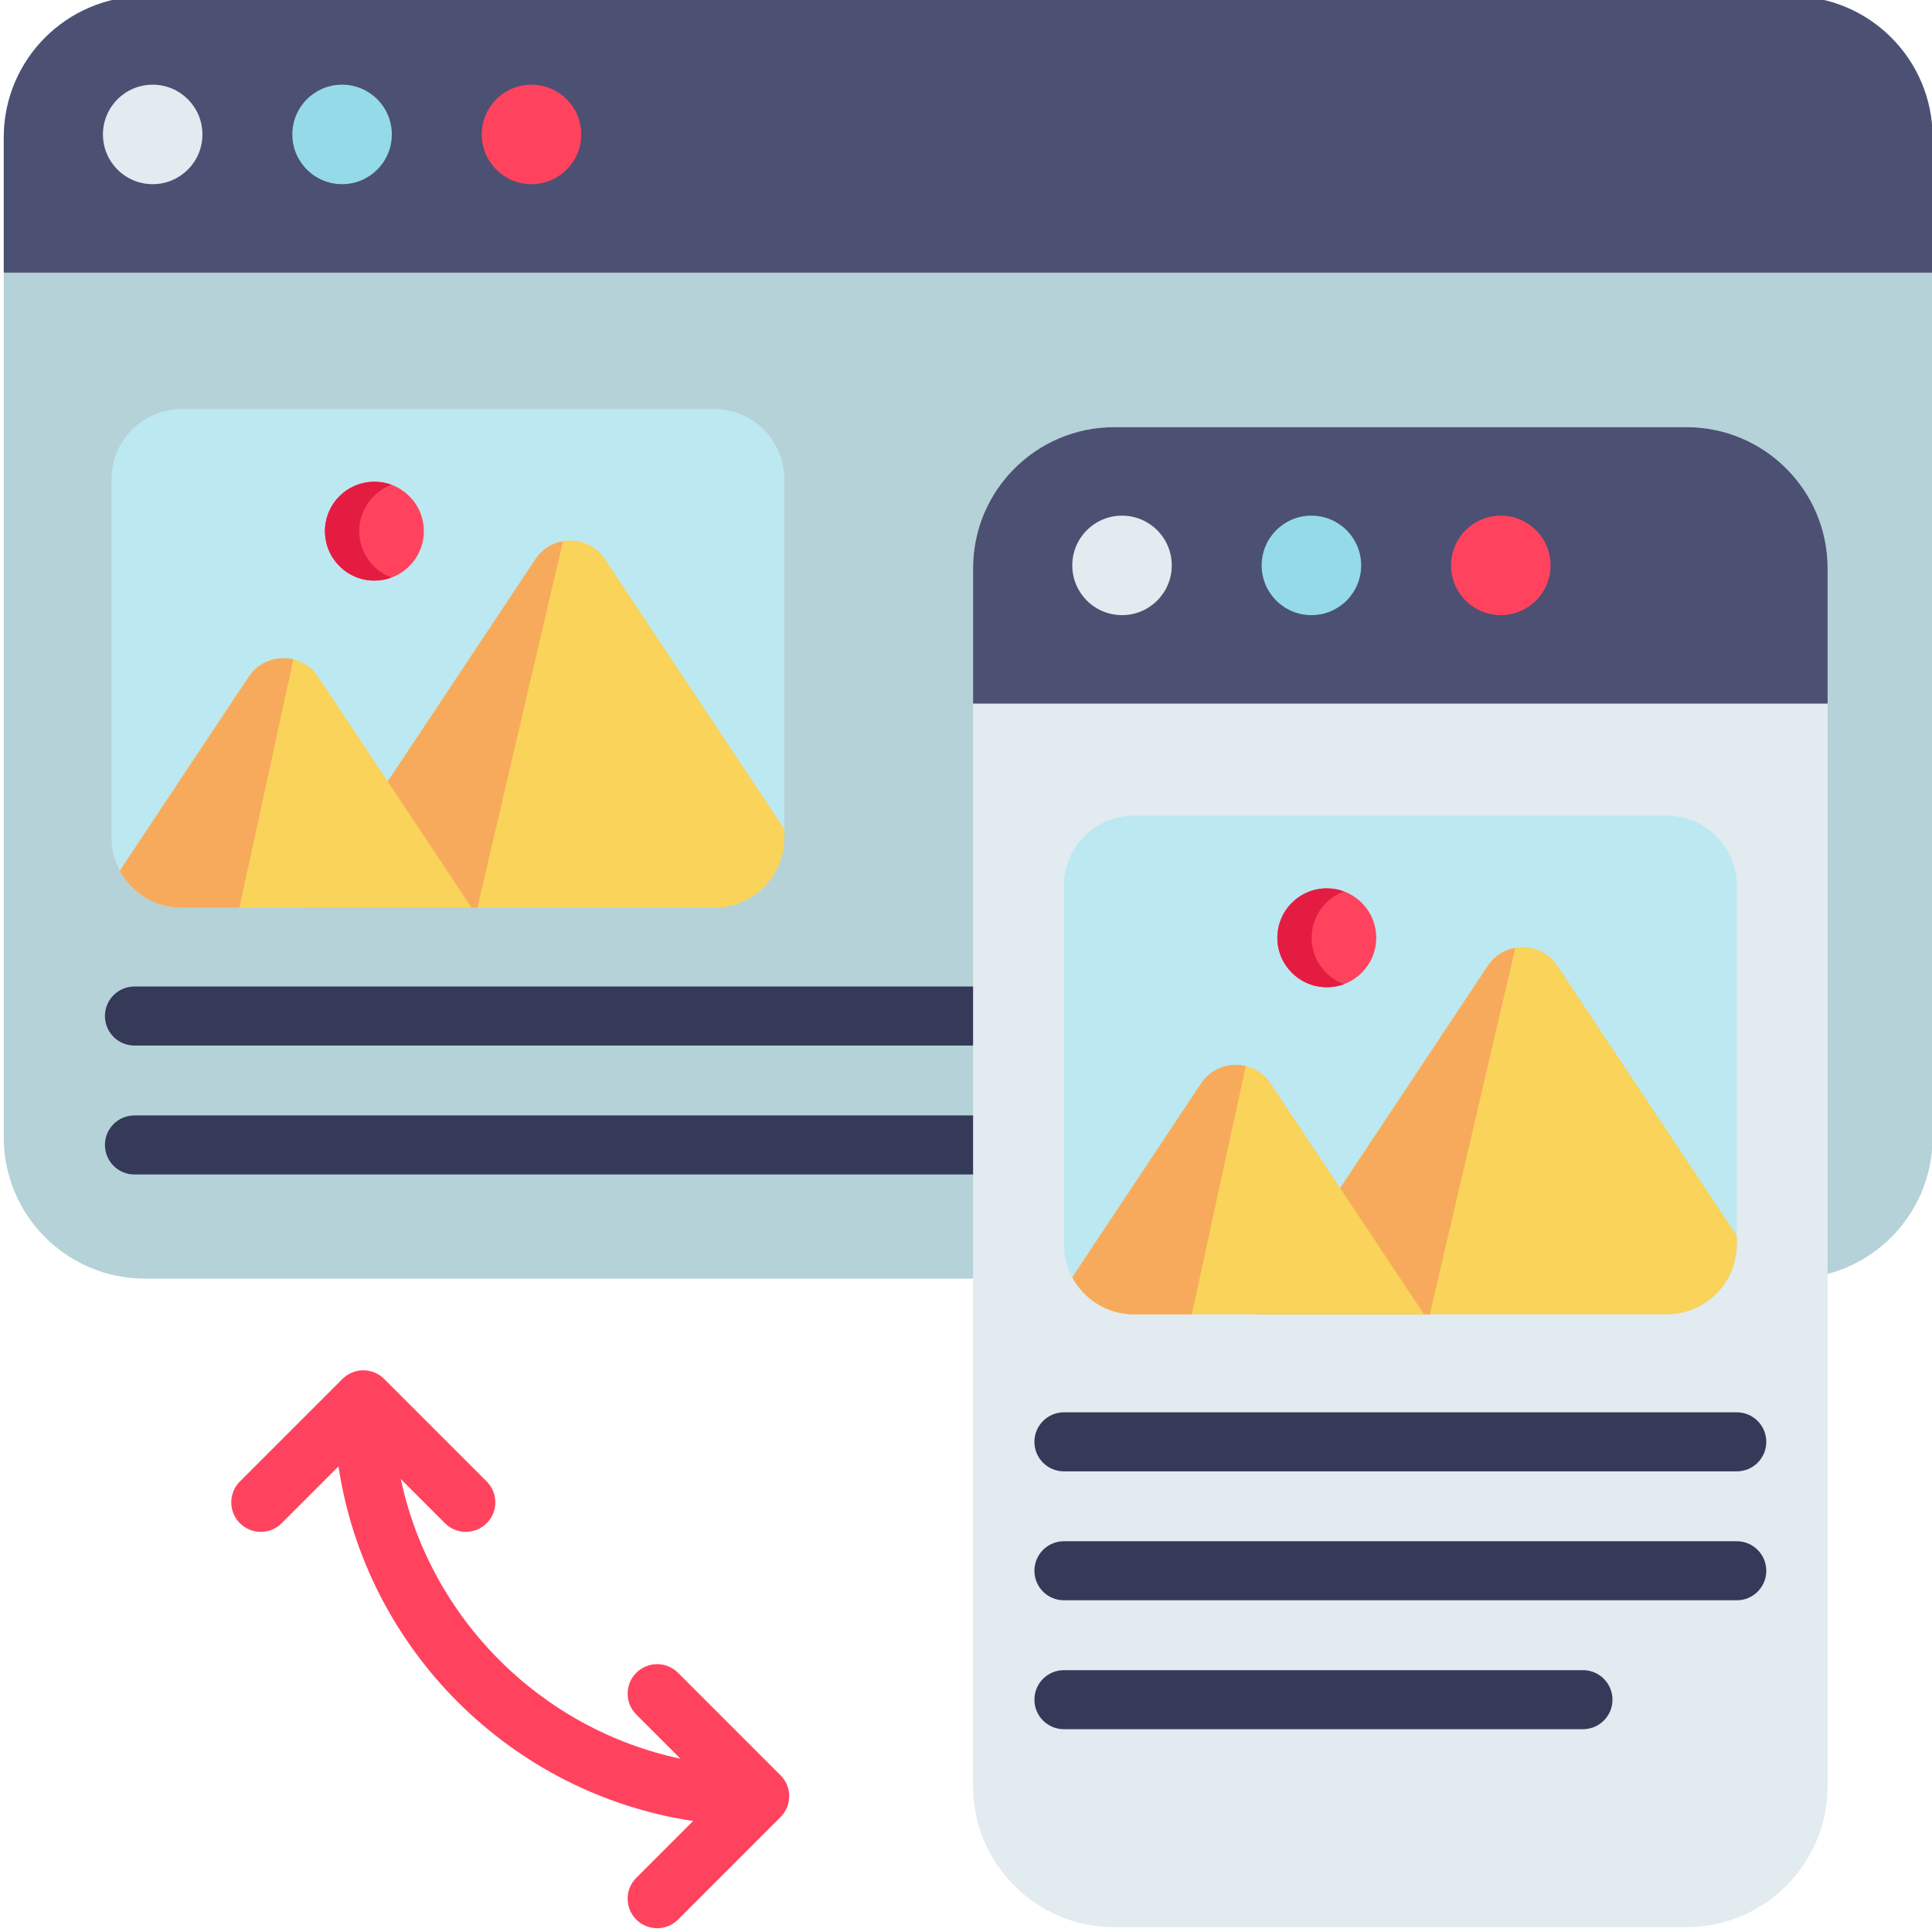
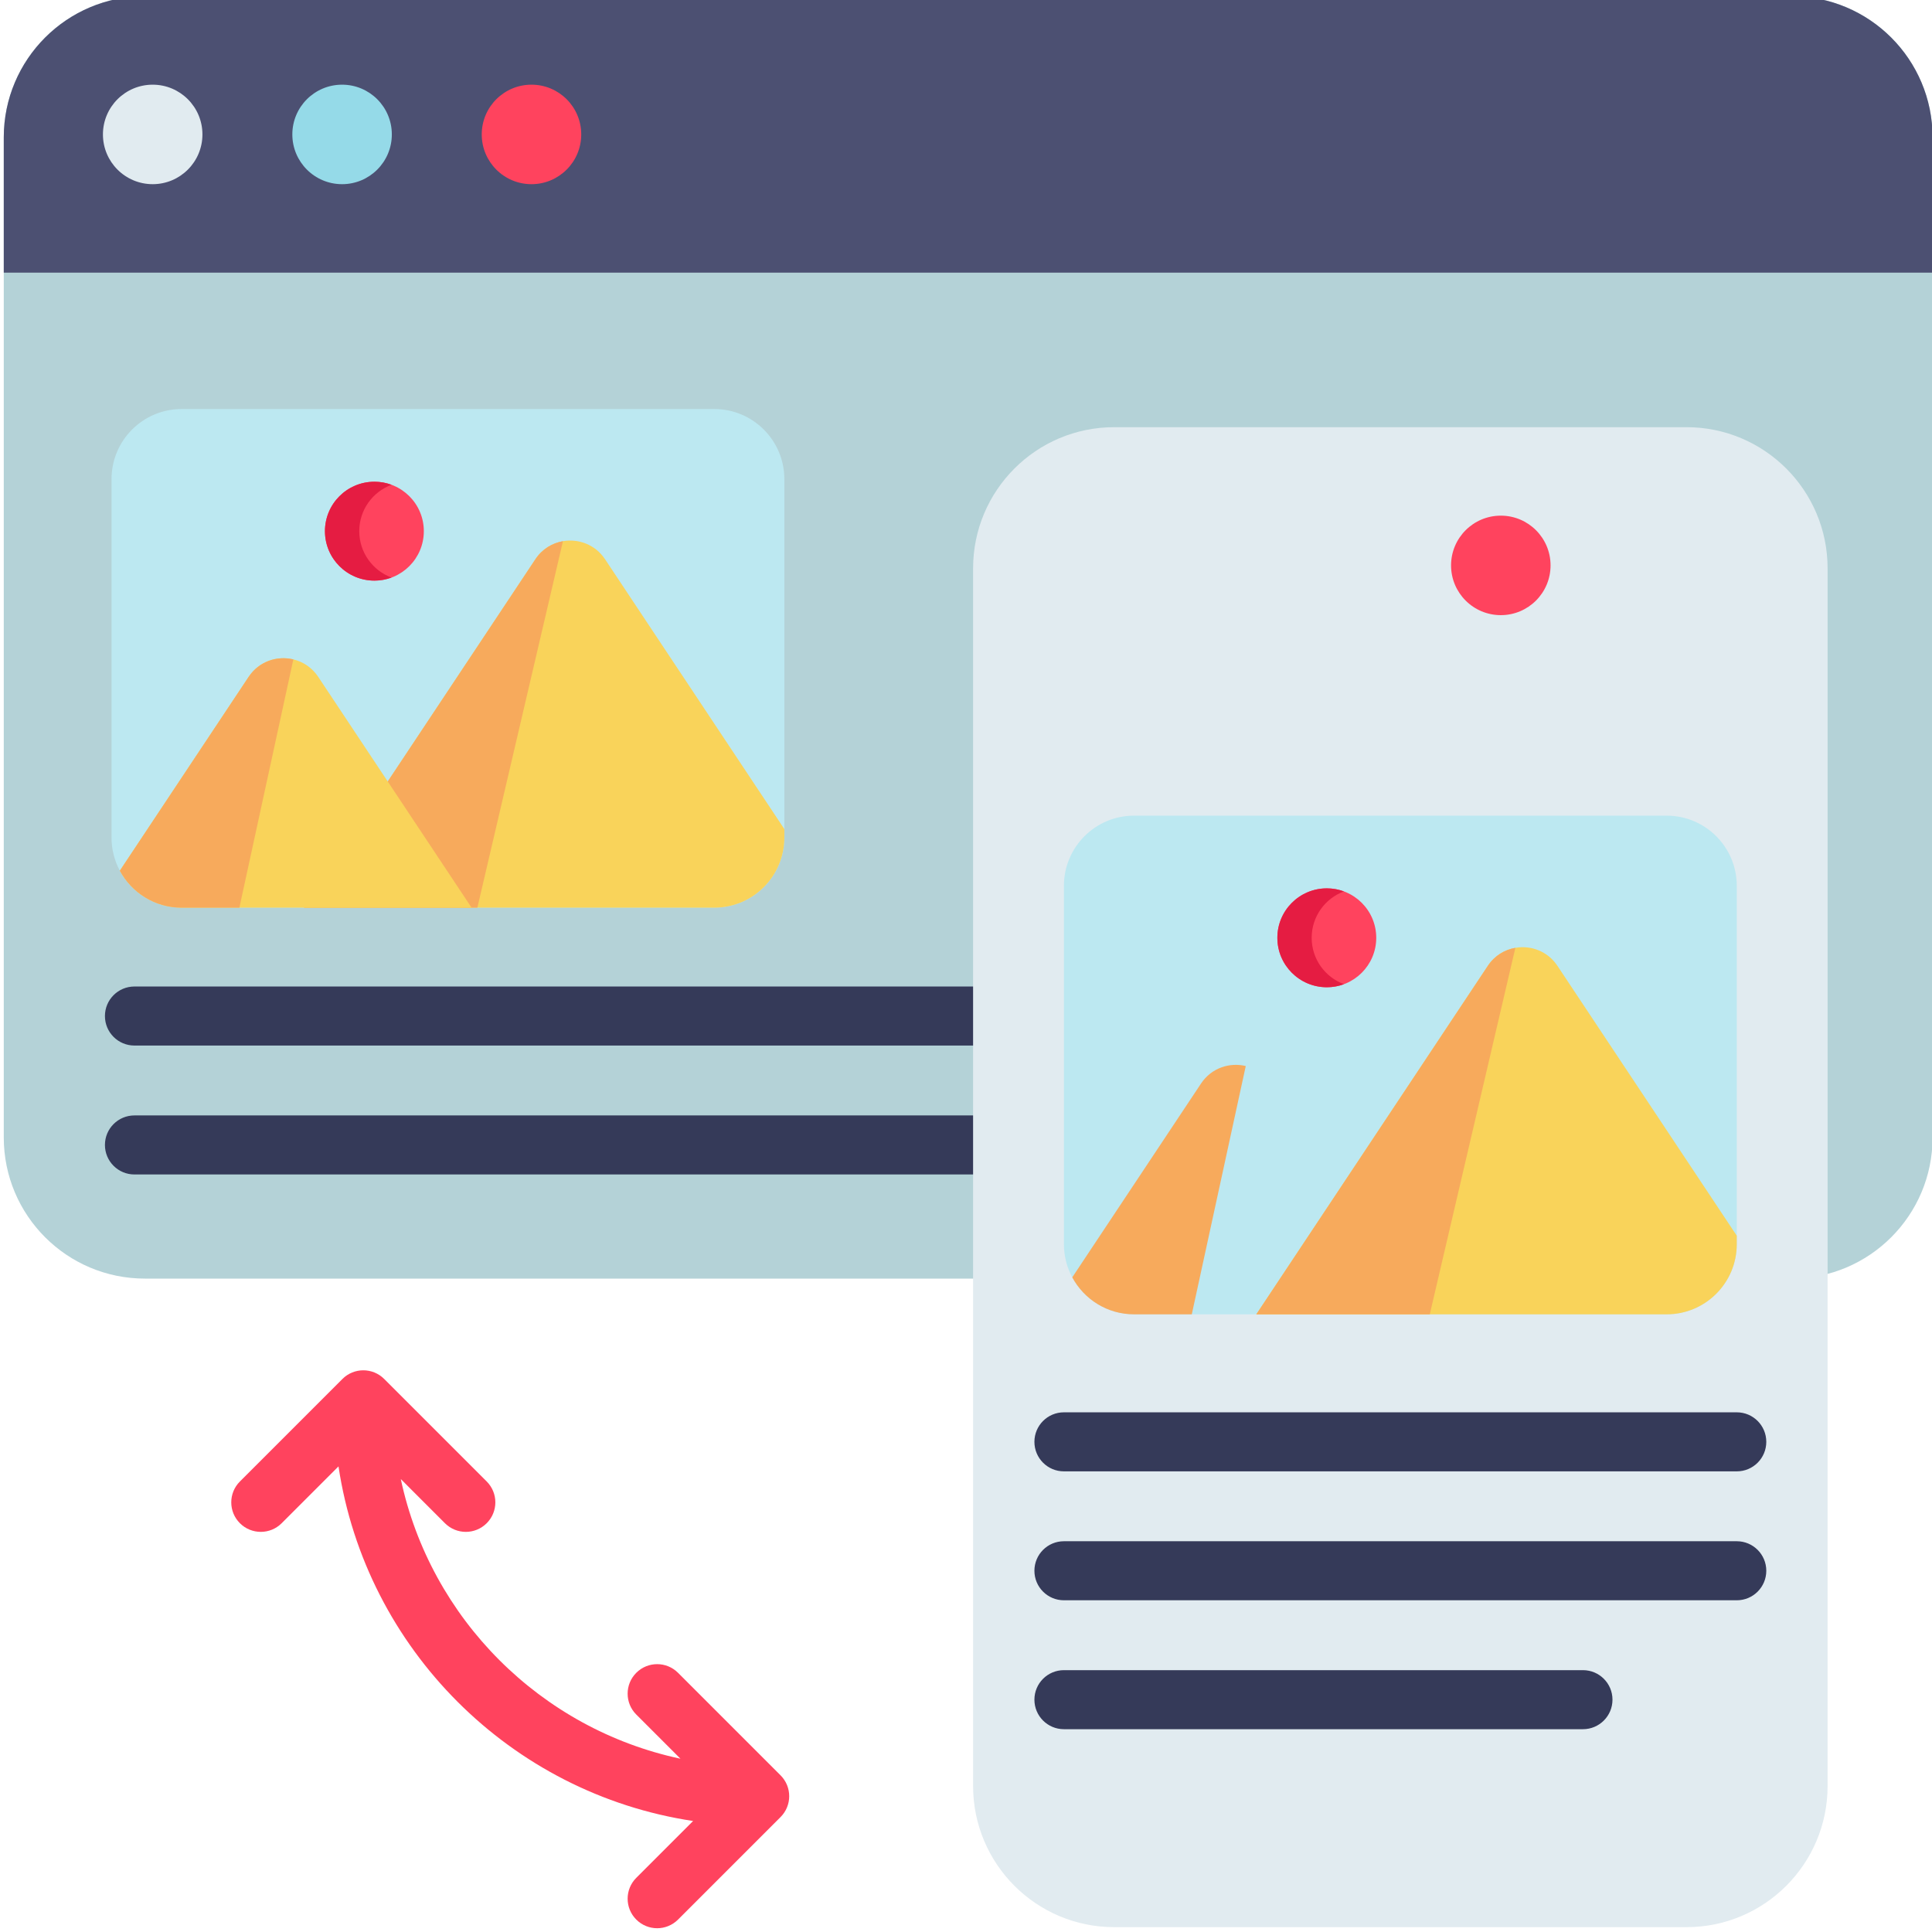
<svg xmlns="http://www.w3.org/2000/svg" height="511pt" viewBox="0 1 511 511.999" width="511pt">
  <path d="m511.652 37.41v265.02c0 20.66-16.742 37.41-37.402 37.41h-436.352c-20.66 0-37.398-16.75-37.398-37.41v-265.02c0-20.66 16.738-37.41 37.398-37.41h436.352c20.66 0 37.402 16.75 37.402 37.41zm0 0" fill="#b4d2d7" />
  <path d="m511.652 37.41v35.84h-511.152v-35.84c0-20.66 16.738-37.41 37.398-37.41h436.352c20.66 0 37.402 16.75 37.402 37.41zm0 0" fill="#4c5072" />
  <path d="m53.148 36.625c0 7.281-5.902 13.184-13.184 13.184s-13.184-5.902-13.184-13.184 5.902-13.184 13.184-13.184 13.184 5.902 13.184 13.184zm0 0" fill="#e1ebf0" />
  <path d="m103.34 36.625c0 7.281-5.902 13.184-13.184 13.184s-13.184-5.902-13.184-13.184 5.902-13.184 13.184-13.184 13.184 5.902 13.184 13.184zm0 0" fill="#95dae8" />
  <path d="m153.535 36.625c0 7.281-5.902 13.184-13.184 13.184s-13.184-5.902-13.184-13.184 5.902-13.184 13.184-13.184 13.184 5.902 13.184 13.184zm0 0" fill="#ff435e" />
  <path d="m257.371 278.082h-222.238c-4.324 0-7.824-3.504-7.824-7.824 0-4.32 3.5-7.824 7.824-7.824h222.238c4.324 0 7.824 3.504 7.824 7.824 0 4.32-3.5 7.824-7.824 7.824zm0 0" fill="#353a59" />
  <path d="m257.371 312.246h-222.238c-4.324 0-7.824-3.504-7.824-7.824s3.5-7.824 7.824-7.824h222.238c4.324 0 7.824 3.504 7.824 7.824s-3.5 7.824-7.824 7.824zm0 0" fill="#353a59" />
  <path d="m483.832 151.621v322.68c0 20.66-16.738 37.414-37.398 37.414h-151.652c-20.66 0-37.402-16.754-37.402-37.414v-322.68c0-20.66 16.742-37.414 37.402-37.414h151.652c20.66.004 37.398 16.754 37.398 37.414zm0 0" fill="#e1ebf0" />
-   <path d="m483.832 151.621v35.836h-226.453v-35.836c0-20.66 16.742-37.414 37.402-37.414h151.652c20.66.004 37.398 16.754 37.398 37.414zm0 0" fill="#4c5072" />
-   <path d="m310.031 150.836c0 7.281-5.902 13.184-13.184 13.184s-13.184-5.902-13.184-13.184 5.902-13.184 13.184-13.184 13.184 5.902 13.184 13.184zm0 0" fill="#e1ebf0" />
-   <path d="m360.223 150.836c0 7.281-5.902 13.184-13.184 13.184s-13.184-5.902-13.184-13.184 5.902-13.184 13.184-13.184 13.184 5.902 13.184 13.184zm0 0" fill="#95dae8" />
  <path d="m410.414 150.836c0 7.281-5.902 13.184-13.184 13.184s-13.184-5.902-13.184-13.184 5.902-13.184 13.184-13.184 13.184 5.902 13.184 13.184zm0 0" fill="#ff435e" />
  <path d="m207.363 127.984v94.973c0 10.266-8.32 18.59-18.586 18.59h-141.137c-7.086 0-13.242-3.969-16.379-9.801-1.406-2.617-2.203-5.609-2.203-8.789v-94.973c0-10.266 8.316-18.59 18.582-18.59h141.137c10.266.004 18.586 8.324 18.586 18.59zm0 0" fill="#bce8f1" />
  <path d="m207.363 220.719v2.238c0 10.266-8.32 18.59-18.586 18.59h-108.738l61.355-92.352c1.789-2.695 4.461-4.285 7.297-4.773 4.109-.715 8.555.875 11.148 4.773zm0 0" fill="#f9d35a" />
  <path d="m148.691 144.422-22.684 97.125h-45.969l61.355-92.355c1.789-2.691 4.461-4.285 7.297-4.77zm0 0" fill="#f7aa5c" />
  <path d="m124.477 241.547h-76.836c-7.086 0-13.242-3.969-16.379-9.801l34.133-51.371c2.742-4.121 7.559-5.664 11.848-4.629 2.574.621 4.953 2.16 6.59 4.629zm0 0" fill="#f9d35a" />
  <path d="m77.242 175.746-14.305 65.801h-15.297c-7.086 0-13.242-3.969-16.379-9.801l34.133-51.371c2.742-4.121 7.555-5.664 11.848-4.629zm0 0" fill="#f7aa5c" />
  <path d="m111.82 141.766c0 7.234-5.863 13.102-13.102 13.102-7.234 0-13.102-5.867-13.102-13.102s5.867-13.102 13.102-13.102c7.238 0 13.102 5.867 13.102 13.102zm0 0" fill="#ff435e" />
  <path d="m103.266 154.059c-1.418.52-2.949.809-4.547.809-7.234 0-13.102-5.863-13.102-13.102s5.867-13.102 13.102-13.102c1.598 0 3.129.285 4.547.809-4.996 1.848-8.559 6.652-8.559 12.289 0 5.645 3.562 10.453 8.559 12.297zm0 0" fill="#e51c42" />
  <path d="m459.762 235.75v94.969c0 10.266-8.32 18.59-18.586 18.59h-141.137c-7.09 0-13.242-3.965-16.379-9.801-1.406-2.617-2.207-5.609-2.207-8.789v-94.969c0-10.27 8.32-18.594 18.586-18.594h141.137c10.266 0 18.586 8.324 18.586 18.594zm0 0" fill="#bce8f1" />
  <path d="m459.762 328.48v2.238c0 10.266-8.32 18.59-18.586 18.59h-108.742l61.359-92.355c1.789-2.691 4.461-4.285 7.297-4.77 4.109-.715 8.551.875 11.145 4.77zm0 0" fill="#f9d35a" />
  <path d="m401.09 252.184-22.684 97.125h-45.969l61.355-92.355c1.789-2.691 4.461-4.285 7.297-4.77zm0 0" fill="#f7aa5c" />
-   <path d="m376.871 349.309h-76.832c-7.09 0-13.242-3.965-16.379-9.801l34.133-51.371c2.738-4.121 7.555-5.664 11.848-4.629 2.57.625 4.953 2.16 6.586 4.629zm0 0" fill="#f9d35a" />
  <path d="m329.641 283.508-14.305 65.801h-15.297c-7.09 0-13.242-3.965-16.379-9.801l34.133-51.371c2.738-4.121 7.555-5.664 11.848-4.629zm0 0" fill="#f7aa5c" />
  <path d="m364.219 249.527c0 7.238-5.863 13.102-13.102 13.102-7.234 0-13.102-5.863-13.102-13.102 0-7.234 5.867-13.102 13.102-13.102 7.238 0 13.102 5.867 13.102 13.102zm0 0" fill="#ff435e" />
  <path d="m355.664 261.82c-1.418.523-2.949.809-4.547.809-7.234 0-13.102-5.863-13.102-13.102 0-7.238 5.867-13.102 13.102-13.102 1.598 0 3.129.285 4.547.809-4.996 1.848-8.559 6.652-8.559 12.293s3.562 10.449 8.559 12.293zm0 0" fill="#e51c42" />
  <g fill="#353a59">
    <path d="m459.762 390.926h-178.309c-4.324 0-7.824-3.504-7.824-7.824 0-4.32 3.5-7.824 7.824-7.824h178.309c4.324 0 7.824 3.504 7.824 7.824 0 4.32-3.5 7.824-7.824 7.824zm0 0" />
    <path d="m459.762 425.09h-178.309c-4.324 0-7.824-3.504-7.824-7.824s3.5-7.824 7.824-7.824h178.309c4.324 0 7.824 3.504 7.824 7.824s-3.5 7.824-7.824 7.824zm0 0" />
    <path d="m419 459.254h-137.547c-4.324 0-7.824-3.504-7.824-7.824 0-4.32 3.5-7.824 7.824-7.824h137.547c4.32 0 7.824 3.504 7.824 7.824 0 4.32-3.504 7.824-7.824 7.824zm0 0" />
  </g>
  <path d="m206.352 471.477-27.168-27.168c-3.055-3.055-8.008-3.055-11.062 0-3.055 3.055-3.055 8.012 0 11.062l11.703 11.703c-37.02-7.879-66.23-37.09-74.109-74.109l11.699 11.703c1.527 1.527 3.531 2.293 5.535 2.293 2 0 4.004-.766 5.531-2.293 3.055-3.055 3.055-8.008 0-11.062l-27.168-27.168c-3.055-3.059-8.008-3.059-11.066 0l-27.168 27.168c-3.055 3.055-3.055 8.008 0 11.062 3.059 3.055 8.012 3.055 11.066 0l15.059-15.059c7.27 48.371 45.605 86.703 93.977 93.973l-15.059 15.062c-3.055 3.055-3.055 8.008 0 11.062 1.527 1.527 3.531 2.293 5.531 2.293 2.004 0 4.008-.766 5.535-2.293l27.168-27.168c3.055-3.055 3.055-8.008-.004-11.062zm0 0" fill="#ff435e" />
</svg>